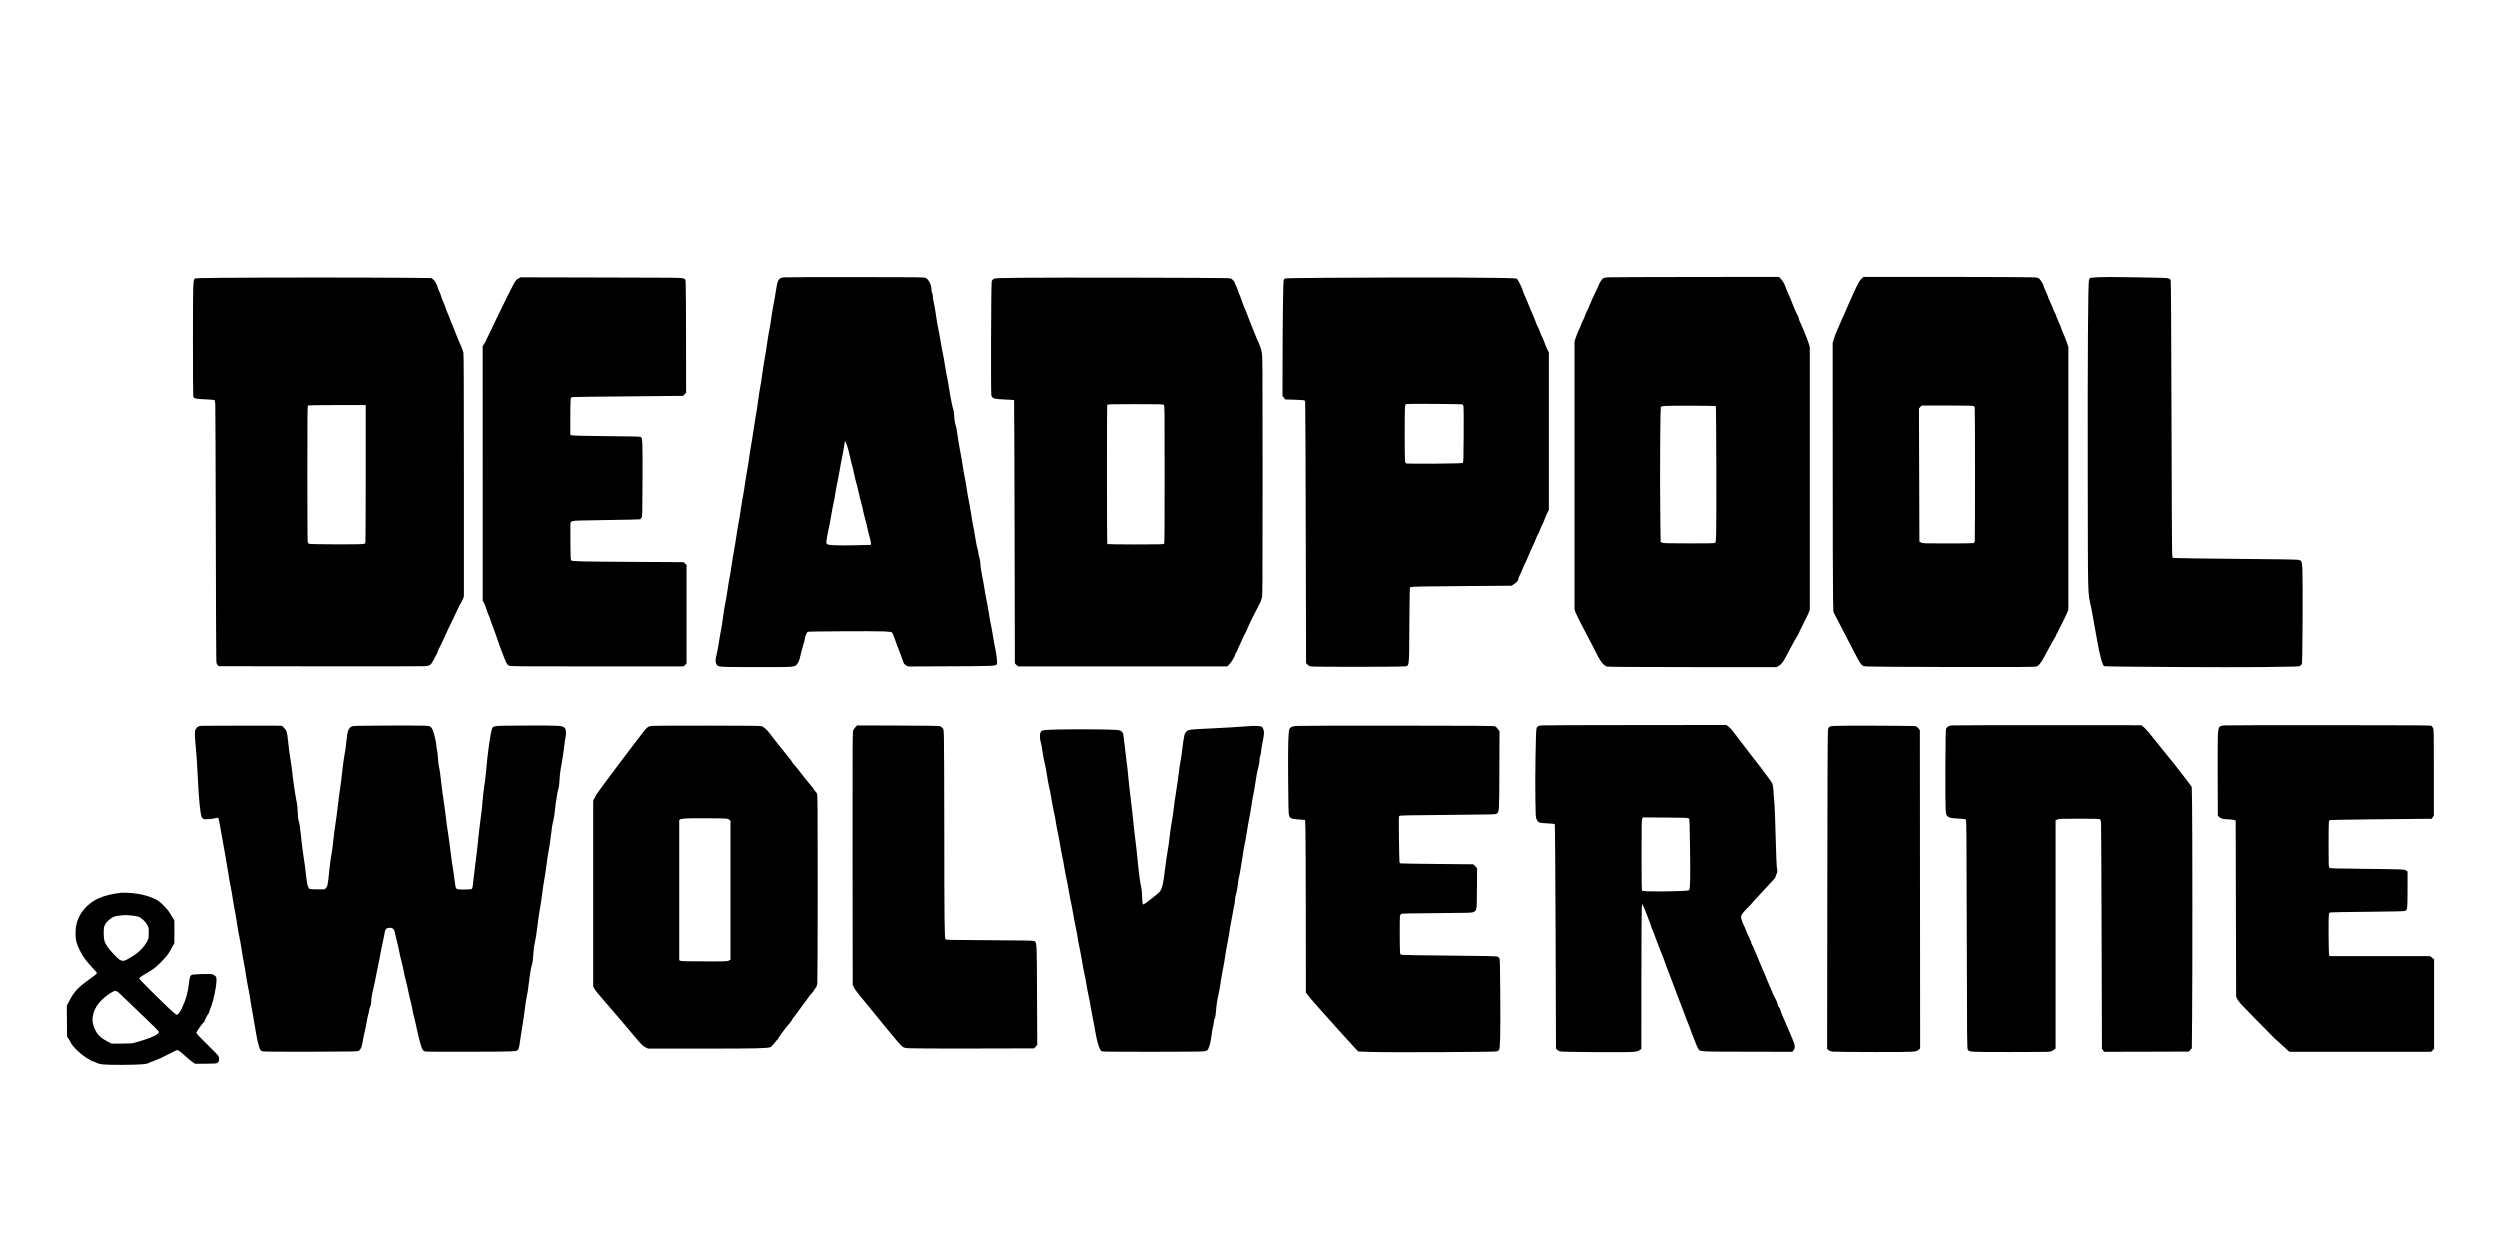
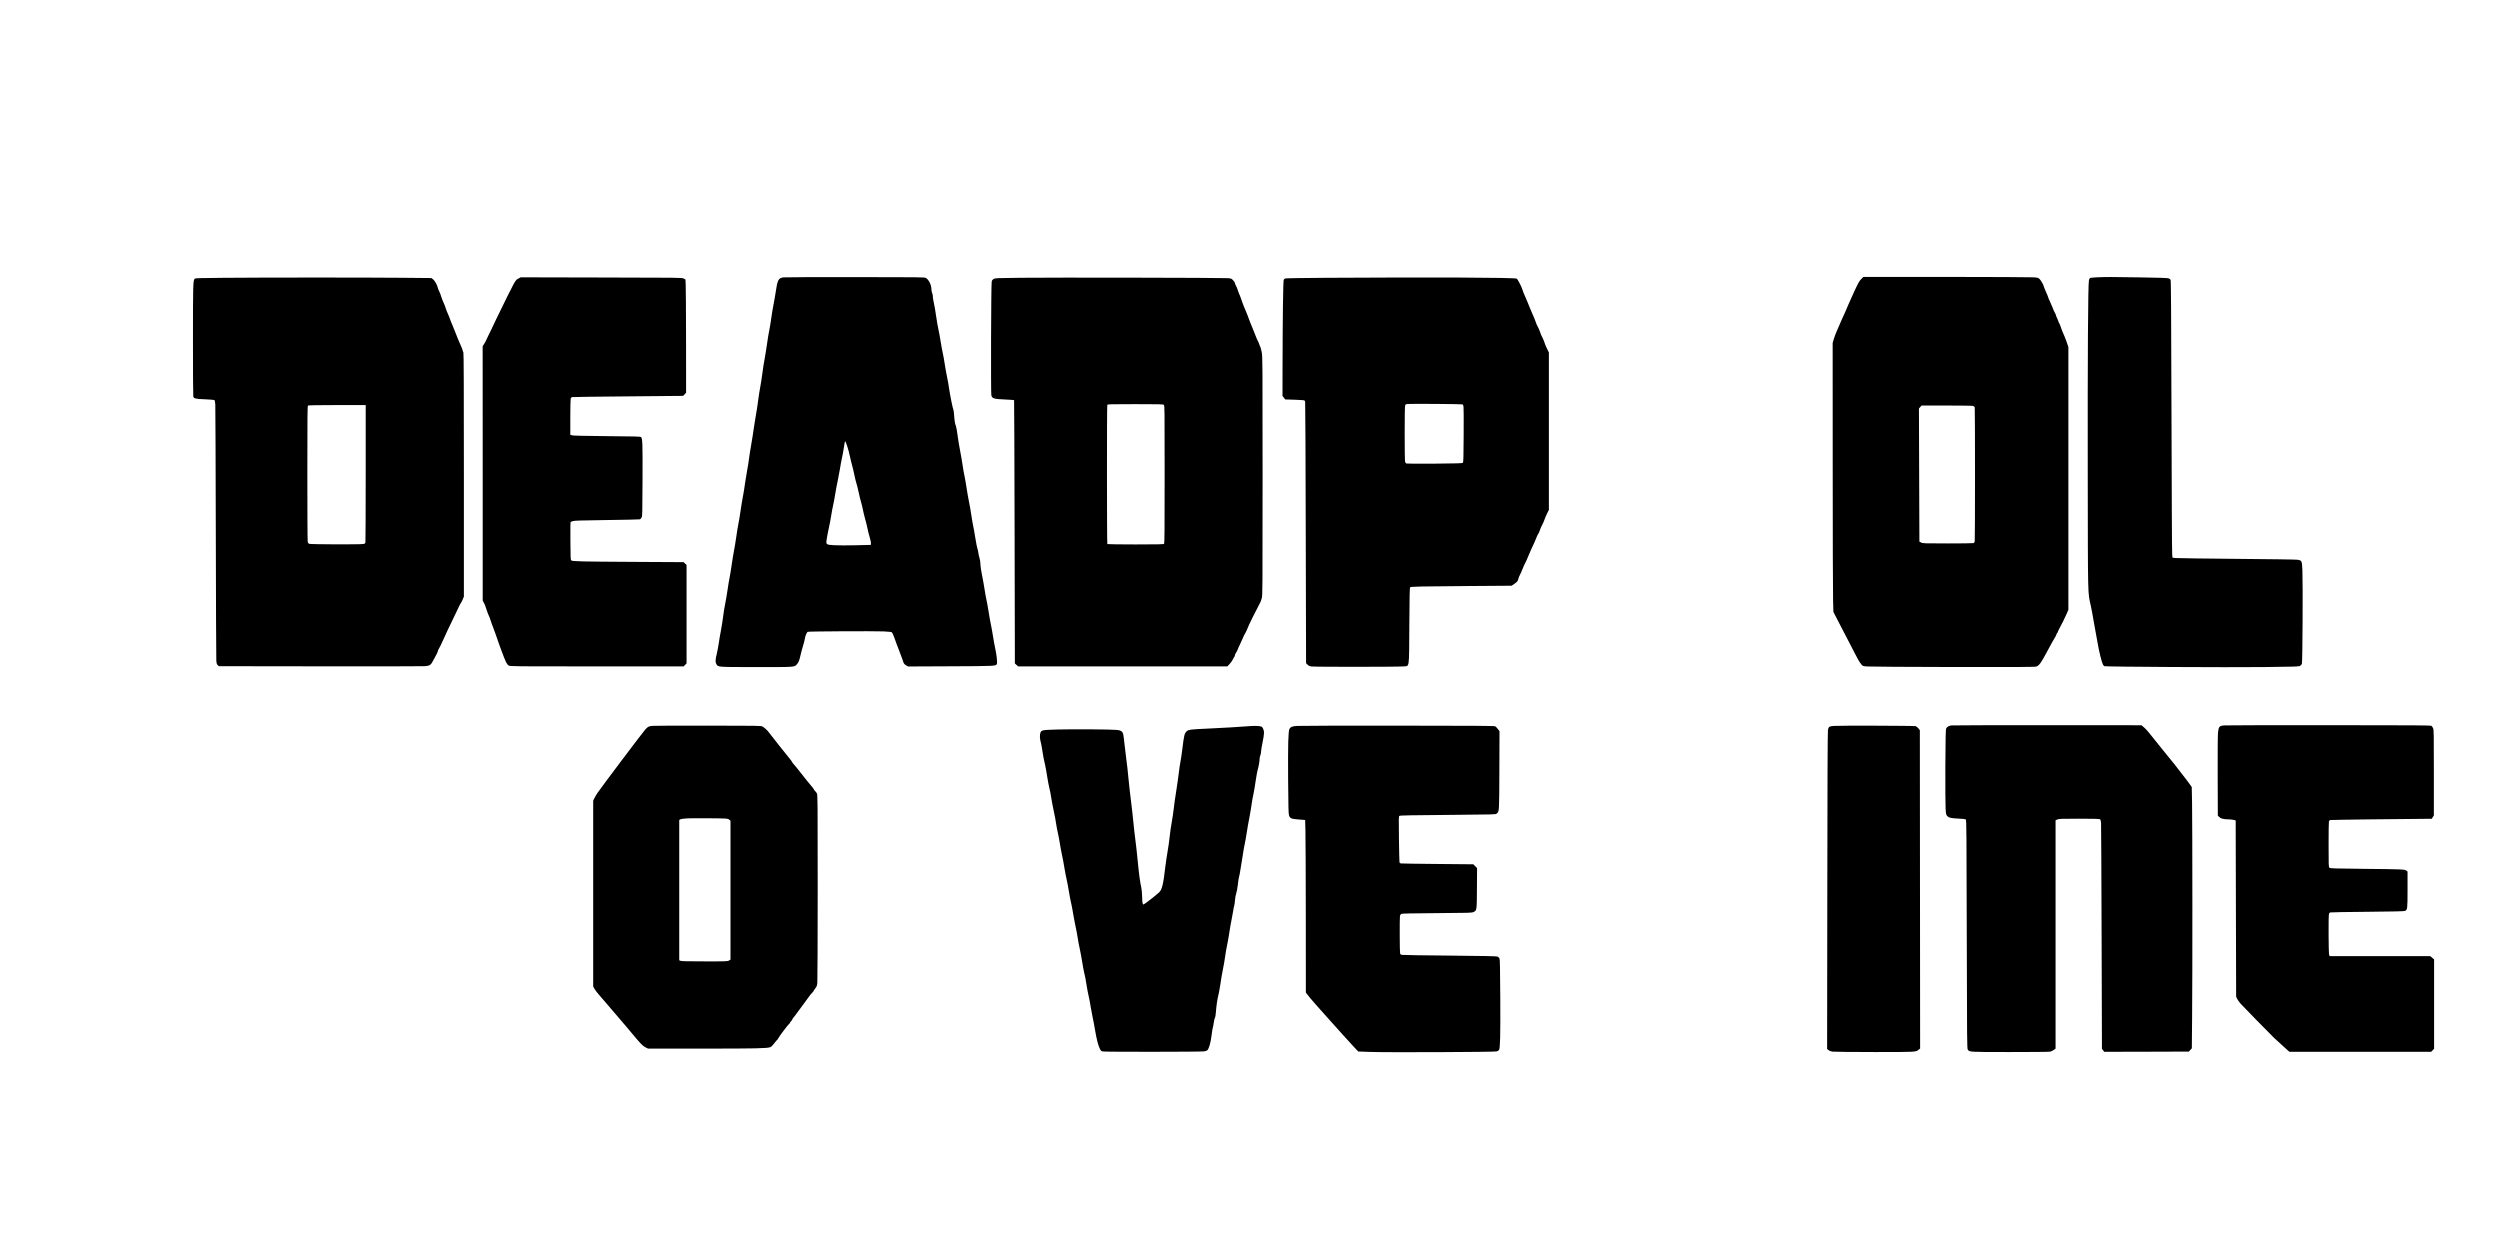
<svg xmlns="http://www.w3.org/2000/svg" version="1.0" width="4096pt" height="2042pt" viewBox="0 0 5462 2723" preserveAspectRatio="xMidYMid meet">
  <g transform="translate(0,2723) scale(0.1,-0.1)" fill="#000000" stroke="none">
    <path d="M17117 21170 c-108 -14 -132 -58 -167 -305 -12 -82 -35 -215 -51 -294 -16 -80 -38 -213 -49 -297 -11 -83 -31 -205 -45 -270 -13 -66 -36 -204 -50 -309 -15 -104 -37 -244 -50 -310 -13 -67 -36 -208 -49 -315 -14 -107 -35 -240 -46 -295 -11 -55 -32 -187 -46 -294 -13 -107 -36 -251 -49 -320 -13 -69 -33 -196 -45 -281 -11 -85 -36 -243 -55 -350 -19 -107 -42 -253 -51 -325 -8 -71 -27 -184 -40 -249 -13 -66 -33 -190 -45 -275 -11 -86 -33 -223 -49 -306 -16 -82 -39 -219 -50 -304 -12 -84 -32 -207 -45 -272 -14 -65 -36 -203 -50 -306 -15 -103 -37 -239 -50 -303 -13 -63 -35 -198 -49 -300 -14 -103 -35 -226 -45 -275 -11 -50 -31 -171 -45 -270 -14 -99 -37 -234 -51 -300 -15 -66 -35 -194 -46 -285 -11 -90 -33 -230 -49 -310 -16 -80 -36 -199 -45 -265 -9 -66 -30 -176 -46 -245 -33 -132 -33 -181 -4 -226 39 -59 17 -58 870 -58 857 -1 829 -3 885 60 39 45 53 79 80 200 12 54 37 146 55 204 18 58 36 127 39 153 7 59 42 143 64 153 22 11 1449 18 1659 9 99 -4 168 -12 178 -19 9 -7 31 -54 50 -106 33 -95 61 -170 140 -375 24 -60 46 -121 50 -135 16 -61 30 -82 71 -106 l43 -25 923 4 c988 4 1000 4 1018 52 12 32 -4 189 -35 330 -14 65 -37 189 -50 275 -13 86 -34 198 -45 250 -12 52 -34 179 -50 281 -16 102 -38 223 -49 270 -11 46 -29 149 -41 229 -12 80 -37 219 -56 310 -19 94 -34 195 -34 235 0 42 -8 96 -20 133 -11 35 -23 89 -26 120 -4 32 -13 73 -21 92 -7 19 -27 118 -43 220 -16 102 -38 226 -49 275 -11 50 -29 158 -41 240 -12 83 -34 211 -50 285 -15 74 -38 203 -50 285 -12 83 -32 200 -45 262 -14 61 -34 176 -45 255 -11 79 -36 220 -54 313 -19 94 -44 247 -56 340 -12 94 -28 184 -36 200 -18 39 -31 116 -39 239 -4 55 -11 107 -16 115 -14 26 -76 337 -94 466 -9 66 -27 170 -40 230 -14 61 -36 187 -51 280 -14 94 -34 208 -45 254 -11 47 -33 166 -49 266 -16 100 -38 219 -49 266 -11 47 -32 166 -46 264 -27 185 -33 219 -59 340 -9 39 -16 90 -16 115 0 25 -7 56 -15 70 -8 14 -14 46 -15 72 0 103 -57 219 -123 256 -30 16 -125 17 -1542 18 -830 1 -1536 -2 -1568 -6z m1397 -3700 c18 -58 44 -154 56 -214 12 -59 32 -143 45 -186 13 -43 35 -137 50 -210 14 -72 35 -156 45 -186 11 -30 33 -120 50 -199 17 -79 41 -180 55 -224 13 -44 31 -117 39 -163 9 -46 31 -138 50 -205 19 -67 42 -160 51 -207 8 -47 29 -129 46 -183 16 -54 29 -114 27 -133 l-3 -35 -330 -8 c-181 -4 -392 -4 -468 1 -186 11 -186 11 -162 153 9 57 30 160 45 229 16 69 38 188 50 265 12 77 32 185 45 240 13 55 33 162 44 238 12 76 35 197 51 270 16 73 38 192 50 265 11 74 31 184 45 245 14 62 32 159 40 217 20 137 24 155 35 144 5 -5 25 -56 44 -114z" />
-     <path d="M35130 21171 c-41 -4 -85 -12 -98 -19 -32 -19 -78 -85 -102 -148 -11 -30 -36 -85 -55 -122 -45 -88 -141 -300 -151 -332 -3 -14 -23 -59 -44 -100 -20 -41 -43 -93 -50 -115 -7 -22 -27 -69 -45 -105 -18 -36 -38 -83 -45 -105 -7 -22 -28 -69 -46 -105 -18 -36 -47 -106 -63 -156 l-31 -92 0 -2931 0 -2931 25 -66 c14 -37 76 -164 139 -283 63 -119 137 -261 165 -316 28 -55 60 -116 71 -135 11 -19 30 -57 43 -85 109 -228 188 -335 262 -357 30 -9 491 -12 1875 -13 l1835 0 47 27 c57 34 93 79 150 188 153 291 222 416 253 463 19 28 35 57 35 64 0 6 41 92 92 190 50 98 104 209 120 247 l28 69 0 2873 0 2874 -31 97 c-17 54 -45 127 -61 163 -16 36 -45 105 -64 155 -19 49 -43 103 -53 120 -11 16 -24 54 -30 84 -6 29 -21 66 -32 82 -19 27 -71 147 -158 369 -21 52 -47 113 -58 135 -11 22 -33 74 -47 115 -28 75 -53 118 -109 178 l-31 32 -1830 -2 c-1007 -1 -1865 -4 -1906 -7z m2357 -2814 c10 -11 17 -2477 8 -2765 -7 -202 -8 -213 -28 -224 -15 -8 -184 -11 -574 -10 -472 1 -556 3 -581 16 l-30 15 -7 523 c-11 800 -3 2414 12 2429 7 7 40 15 75 19 86 10 1114 7 1125 -3z" />
    <path d="M40662 21131 c-41 -42 -65 -86 -152 -273 -57 -123 -114 -250 -127 -283 -13 -33 -39 -94 -57 -135 -19 -41 -57 -125 -85 -187 -28 -61 -51 -114 -51 -118 0 -3 -22 -55 -50 -115 -27 -60 -61 -148 -75 -196 l-25 -86 1 -2677 c0 -1472 4 -2794 8 -2938 l7 -262 45 -88 c24 -48 111 -216 193 -373 82 -157 187 -359 233 -449 47 -91 94 -178 106 -193 65 -85 56 -80 158 -89 51 -5 897 -10 1879 -12 1458 -2 1792 0 1822 11 62 22 108 89 248 354 74 139 144 265 156 280 12 15 25 41 29 57 3 16 13 35 21 42 8 6 14 17 14 23 0 6 7 25 16 41 63 114 151 293 180 362 l34 82 0 2869 0 2870 -40 117 c-23 65 -54 143 -69 174 -16 31 -38 88 -50 126 -11 39 -30 85 -41 103 -11 18 -20 38 -20 45 0 6 -12 35 -25 62 -14 28 -25 56 -25 64 0 8 -11 33 -25 57 -14 23 -37 75 -51 116 -15 40 -42 103 -60 140 -19 37 -34 73 -34 79 0 6 -22 62 -50 124 -27 62 -50 118 -50 125 0 22 -61 127 -91 156 -26 24 -39 28 -126 35 -54 4 -913 8 -1910 9 l-1812 0 -49 -49z m2451 -2770 c13 -5 27 -20 31 -33 8 -30 8 -2885 0 -2926 -4 -20 -14 -34 -28 -38 -11 -4 -265 -7 -563 -7 -521 0 -543 1 -580 20 l-38 20 -5 1454 -5 1454 29 33 30 32 552 0 c314 0 563 -4 577 -9z" />
    <path d="M45808 21171 c-81 -4 -142 -11 -148 -17 -6 -6 -16 -29 -21 -50 -20 -78 -30 -1721 -26 -4204 4 -2807 -1 -2596 68 -2910 17 -74 41 -207 55 -295 14 -88 34 -200 45 -250 11 -49 33 -171 49 -270 29 -175 88 -413 116 -466 7 -15 21 -30 31 -34 34 -13 2704 -28 3488 -19 708 8 763 10 788 27 16 10 33 30 39 45 14 34 23 1766 11 2040 -10 214 -12 217 -109 233 -32 5 -628 14 -1324 19 -696 6 -1296 14 -1335 18 l-70 7 -7 70 c-5 39 -11 1400 -15 3025 -6 2307 -11 2960 -20 2976 -7 12 -27 27 -45 33 -22 8 -232 15 -643 21 -634 10 -699 10 -927 1z" />
    <path d="M4868 21160 c-518 -4 -599 -7 -613 -20 -37 -38 -39 -99 -39 -1340 -1 -663 3 -1218 7 -1233 12 -44 51 -54 257 -61 101 -4 192 -12 201 -16 13 -8 18 -29 23 -97 3 -49 8 -1305 11 -2793 3 -1488 8 -2744 11 -2792 5 -75 9 -89 31 -110 l25 -23 2201 -3 c1211 -2 2244 0 2295 3 115 8 136 23 194 138 22 44 50 97 63 117 12 19 26 51 30 70 4 19 16 47 26 62 11 15 41 75 68 135 88 196 178 388 234 499 30 60 78 161 107 224 28 63 59 124 69 135 9 11 28 47 41 80 l25 60 0 2661 c0 1934 -3 2665 -11 2675 -6 8 -14 29 -17 47 -4 18 -20 61 -36 95 -34 71 -90 207 -131 317 -16 41 -41 104 -57 140 -17 36 -38 90 -48 120 -10 30 -32 87 -50 125 -18 39 -40 97 -50 129 -9 33 -29 85 -45 115 -15 31 -38 90 -50 131 -12 41 -32 93 -44 115 -13 22 -26 56 -30 75 -11 60 -65 157 -104 187 l-37 28 -655 6 c-770 7 -3049 7 -3902 -1z m3122 -4257 c0 -813 -3 -1495 -6 -1515 -6 -34 -10 -37 -47 -43 -74 -13 -1161 -9 -1185 4 -12 6 -25 24 -29 39 -5 15 -8 690 -8 1500 0 1298 2 1474 15 1482 9 6 263 10 638 10 l622 0 0 -1477z" />
    <path d="M11335 21149 c-83 -44 -54 8 -496 -897 -55 -111 -107 -221 -116 -245 -9 -23 -29 -62 -43 -87 -14 -25 -36 -71 -49 -102 -13 -32 -37 -79 -55 -105 l-31 -48 1 -2780 0 -2780 26 -45 c15 -25 39 -85 53 -135 15 -49 38 -110 50 -135 13 -25 33 -79 46 -120 12 -41 36 -106 52 -145 16 -38 44 -115 62 -170 72 -217 185 -519 222 -594 15 -31 40 -62 57 -72 30 -18 94 -19 1927 -19 l1895 0 32 33 32 33 0 1075 0 1075 -32 31 -33 31 -1110 6 c-1157 7 -1313 10 -1343 32 -16 11 -17 46 -20 428 -2 309 0 416 8 416 7 0 26 6 43 14 26 12 158 16 742 24 391 5 718 12 728 16 10 5 25 23 35 40 16 28 17 98 20 829 3 808 0 894 -33 927 -14 13 -109 16 -743 21 -513 5 -738 10 -764 18 l-38 12 0 384 c0 211 4 395 9 408 5 13 17 27 27 31 9 3 559 11 1223 16 l1206 11 33 34 32 35 -1 1137 c-1 626 -4 1183 -8 1238 l-6 100 -40 20 c-39 19 -77 19 -1800 22 l-1760 4 -40 -22z" />
    <path d="M22295 21161 c-529 -6 -551 -7 -585 -26 -24 -15 -37 -31 -43 -55 -14 -58 -21 -2437 -8 -2488 19 -69 54 -80 294 -90 108 -5 199 -11 203 -14 3 -4 8 -1300 11 -2880 l6 -2873 35 -32 36 -33 2285 0 2285 0 49 51 c27 28 60 75 74 105 13 29 29 56 34 59 5 4 9 16 9 29 0 12 11 37 25 56 13 18 30 49 36 69 6 20 30 74 54 121 23 47 51 108 61 135 10 28 31 70 46 94 15 25 28 49 28 53 0 10 115 261 136 298 8 14 48 93 90 175 41 83 79 157 84 165 4 8 16 44 27 80 17 62 18 169 18 2670 0 2477 -1 2610 -18 2700 -10 52 -24 106 -31 120 -8 14 -19 43 -26 65 -7 22 -21 54 -31 70 -10 17 -31 67 -47 110 -16 44 -43 112 -60 150 -37 85 -74 180 -118 302 -18 50 -43 111 -55 135 -12 24 -37 86 -55 138 -50 145 -65 184 -74 195 -4 5 -15 37 -25 70 -9 33 -28 78 -41 101 -13 22 -24 50 -24 60 0 11 -17 38 -39 60 -38 41 -39 41 -131 47 -126 9 -3830 16 -4515 8z m3131 -2775 c19 -14 19 -41 19 -1520 0 -1222 -2 -1507 -13 -1518 -10 -10 -136 -13 -622 -13 -334 0 -612 4 -617 8 -10 10 -11 3015 -1 3040 7 16 46 17 611 17 505 0 606 -2 623 -14z" />
    <path d="M28930 21160 c-459 -3 -843 -9 -853 -14 -10 -4 -23 -18 -30 -30 -13 -24 -24 -819 -26 -1910 l-1 -628 30 -37 29 -38 200 -6 c110 -4 206 -10 214 -13 8 -3 18 -17 22 -32 4 -15 10 -1306 13 -2869 l7 -2843 32 -32 c24 -24 44 -33 85 -39 77 -11 1897 -10 2002 1 146 15 130 -90 137 886 4 662 8 837 18 843 25 16 257 21 1231 27 l985 7 58 39 c64 43 82 66 92 118 4 19 18 54 31 77 13 23 39 82 58 130 18 48 43 104 55 124 12 20 36 74 55 120 42 104 115 269 146 329 12 24 31 69 42 99 10 31 29 72 42 91 14 19 31 58 39 85 8 28 32 82 52 120 21 39 44 92 52 120 8 27 33 85 54 127 l39 78 0 1720 0 1720 -39 78 c-21 42 -46 100 -54 129 -9 28 -24 69 -35 90 -34 64 -60 127 -68 158 -4 17 -24 63 -45 103 -22 41 -39 80 -39 87 0 12 -53 141 -132 320 -16 39 -45 108 -63 155 -18 47 -44 108 -58 135 -14 28 -30 70 -37 95 -19 72 -109 249 -133 262 -43 25 -1882 32 -4207 18z m3022 -2765 c10 -4 19 -23 23 -48 4 -23 5 -306 3 -629 -2 -465 -6 -590 -16 -600 -10 -10 -140 -14 -615 -18 -331 -3 -610 -1 -620 3 -10 5 -22 20 -28 34 -13 35 -13 1201 0 1236 7 17 20 27 38 30 43 8 1196 0 1215 -8z" />
-     <path d="M33674 11381 c-71 -7 -90 -19 -105 -70 -16 -52 -32 -1054 -24 -1536 5 -371 7 -403 25 -441 39 -80 46 -83 228 -92 89 -4 166 -12 171 -17 5 -6 13 -1013 18 -2457 l8 -2448 26 -26 c14 -14 43 -30 65 -35 57 -15 1462 -24 1593 -11 86 9 110 15 142 38 l39 27 1 1481 c1 814 4 1528 8 1586 l6 104 32 -59 c17 -33 47 -106 66 -161 20 -56 49 -133 65 -171 16 -38 33 -85 37 -104 4 -19 18 -55 31 -81 13 -26 40 -96 60 -155 20 -59 44 -124 54 -143 9 -19 27 -66 40 -105 13 -38 33 -90 46 -115 12 -25 30 -70 39 -100 16 -51 81 -225 142 -380 25 -65 78 -205 158 -420 69 -185 114 -301 136 -355 12 -27 38 -97 58 -155 21 -58 45 -119 53 -135 9 -17 29 -69 44 -115 14 -47 37 -105 49 -130 12 -25 34 -81 49 -125 14 -44 40 -104 56 -132 55 -96 -49 -88 1076 -91 l993 -2 25 33 c41 54 36 107 -23 246 -27 64 -61 143 -74 176 -33 79 -90 212 -132 305 -19 41 -44 105 -55 143 -11 37 -25 67 -29 67 -11 0 -41 73 -41 99 0 10 -21 56 -46 102 -26 46 -55 107 -64 135 -10 28 -26 66 -36 85 -9 19 -38 86 -64 149 -26 63 -60 144 -74 180 -15 36 -44 103 -65 150 -21 47 -42 96 -46 110 -8 29 -60 152 -82 195 -8 17 -24 54 -34 83 -10 29 -27 65 -39 79 -11 14 -20 38 -20 54 0 15 -7 34 -15 43 -8 8 -15 20 -15 26 0 6 -15 41 -34 78 -18 37 -39 85 -46 107 -7 22 -27 69 -45 105 -39 79 -66 159 -67 199 -1 38 48 104 151 204 45 43 81 81 81 85 0 4 35 43 78 88 42 44 138 148 212 230 74 82 156 170 181 195 32 32 49 59 57 91 7 26 16 50 22 53 13 8 13 90 0 135 -5 19 -17 309 -25 645 -9 335 -20 662 -26 725 -5 63 -14 176 -19 250 -13 190 -16 201 -70 278 -71 101 -313 421 -353 467 -19 22 -71 90 -116 150 -45 61 -133 175 -195 255 -62 80 -131 171 -155 203 -23 31 -64 75 -92 97 l-51 40 -1991 -2 c-1096 0 -2019 -4 -2053 -7z m3223 -2034 c17 -16 19 -63 27 -640 10 -704 4 -912 -24 -927 -53 -28 -996 -38 -1024 -10 -8 8 -11 226 -11 773 0 628 2 768 14 795 l14 33 493 -3 c458 -3 495 -4 511 -21z" />
    <path d="M42635 11381 c-58 -8 -97 -30 -115 -69 -11 -21 -14 -189 -18 -832 -2 -443 1 -860 6 -928 8 -114 11 -124 36 -151 37 -38 84 -49 251 -56 104 -5 144 -10 155 -21 13 -13 16 -309 20 -2507 5 -2333 6 -2495 22 -2519 35 -54 26 -53 928 -53 459 0 851 3 871 8 20 4 55 21 78 37 l41 30 0 2494 0 2494 37 17 c33 16 79 18 473 18 300 0 443 -4 457 -11 17 -9 22 -24 27 -84 3 -40 8 -1166 12 -2503 l7 -2430 25 -33 25 -32 924 2 925 3 32 36 33 35 6 685 c9 854 7 4226 -1 4684 l-7 340 -55 77 c-30 43 -109 146 -175 229 -66 83 -133 170 -149 193 -16 22 -54 70 -86 106 -31 36 -119 144 -195 240 -287 362 -328 411 -382 457 l-56 48 -2051 1 c-1128 1 -2073 -2 -2101 -5z" />
    <path d="M48593 11381 c-106 -9 -121 -27 -134 -159 -6 -62 -9 -427 -7 -956 l3 -855 29 -30 c34 -35 93 -51 199 -52 40 0 92 -6 117 -12 l45 -12 5 -1925 5 -1925 21 -45 c12 -25 47 -74 78 -110 44 -50 611 -629 729 -745 44 -43 274 -252 305 -278 l34 -27 1547 0 1547 0 32 33 32 33 0 976 0 976 -42 36 -42 36 -1098 0 -1098 0 -13 28 c-13 30 -18 846 -4 893 4 15 15 30 24 34 10 4 376 11 813 14 574 5 803 11 823 19 55 23 57 43 57 471 l0 390 -25 19 c-37 29 -78 31 -917 39 -698 8 -748 9 -765 26 -17 16 -18 50 -18 500 0 265 3 494 7 508 5 18 17 29 35 33 23 5 1548 24 2065 26 l146 0 24 38 23 37 0 935 c0 866 -1 938 -17 971 -10 20 -25 42 -34 50 -14 12 -359 14 -2238 15 -1222 1 -2254 -2 -2293 -5z" />
-     <path d="M4406 11373 c-68 -5 -97 -21 -128 -71 -27 -43 -27 -110 -4 -353 19 -196 33 -395 46 -679 24 -506 55 -819 87 -888 9 -18 25 -38 36 -44 28 -14 197 -4 262 17 66 21 73 12 92 -111 9 -55 24 -139 34 -189 10 -49 30 -162 45 -250 14 -88 41 -241 60 -340 18 -99 43 -244 54 -323 11 -79 32 -194 45 -257 14 -62 36 -190 50 -285 14 -95 37 -227 51 -293 14 -67 34 -187 45 -267 11 -80 31 -194 44 -253 14 -59 36 -187 51 -285 14 -97 36 -226 49 -287 13 -60 35 -189 49 -285 14 -96 36 -224 50 -285 14 -60 34 -177 46 -260 11 -82 34 -215 50 -295 16 -80 38 -210 50 -290 27 -192 87 -457 112 -497 13 -22 32 -36 58 -43 26 -7 373 -10 1057 -8 1000 3 1018 3 1045 23 41 30 65 88 83 205 9 58 29 157 45 220 16 63 36 165 45 225 10 61 23 124 30 140 7 17 15 56 19 87 4 31 16 73 27 94 12 24 19 59 19 94 0 72 14 158 50 305 16 66 41 183 54 260 14 77 36 187 49 245 14 58 33 152 42 210 9 58 32 170 51 250 18 80 38 179 44 220 13 88 28 115 71 124 104 21 145 -13 163 -134 4 -25 20 -92 36 -150 16 -58 38 -157 50 -220 12 -63 34 -162 50 -220 16 -58 38 -157 50 -220 12 -63 34 -162 50 -220 16 -58 35 -136 41 -175 6 -38 31 -148 55 -243 24 -95 44 -183 44 -197 0 -13 18 -93 39 -177 22 -84 49 -202 60 -263 12 -60 41 -182 66 -270 49 -179 62 -199 137 -210 24 -3 468 -5 988 -3 1022 3 996 2 1024 57 16 30 31 105 46 236 6 50 26 178 45 285 19 107 41 263 50 345 9 83 25 195 37 250 29 141 35 179 53 339 20 180 52 361 70 400 8 19 19 98 25 196 11 160 16 197 38 290 16 66 39 222 62 415 11 94 31 230 45 304 14 74 37 227 51 340 14 113 34 249 45 301 11 52 33 199 49 325 16 127 39 275 50 330 11 55 30 177 41 270 26 223 36 286 59 370 10 39 26 142 35 230 8 88 20 176 25 195 5 19 14 75 20 124 6 48 19 114 30 145 12 36 20 100 24 181 6 129 19 225 55 415 11 61 30 187 41 280 11 94 28 210 37 258 19 101 10 164 -30 204 -40 40 -131 45 -843 41 -743 -3 -706 0 -738 -78 -21 -54 -80 -437 -101 -655 -8 -93 -20 -222 -26 -285 -6 -63 -17 -158 -25 -210 -28 -183 -43 -306 -54 -460 -6 -85 -24 -247 -41 -360 -16 -113 -41 -322 -54 -464 -14 -143 -36 -336 -50 -430 -13 -94 -31 -243 -40 -331 -8 -88 -20 -190 -26 -227 -11 -67 -11 -67 -47 -75 -47 -9 -248 -9 -284 0 -15 4 -32 16 -38 26 -5 11 -17 80 -26 153 -8 73 -28 212 -44 308 -16 96 -41 276 -55 400 -15 124 -37 288 -50 365 -14 77 -34 226 -45 330 -12 105 -34 271 -50 370 -16 99 -41 288 -55 420 -14 132 -32 259 -40 283 -8 24 -20 114 -26 200 -5 86 -14 166 -19 177 -5 11 -11 48 -14 83 -15 169 -73 377 -116 420 -28 29 -35 30 -142 37 -62 3 -439 5 -838 3 -652 -3 -728 -5 -755 -20 -74 -41 -96 -98 -115 -303 -13 -139 -21 -198 -55 -390 -13 -77 -31 -216 -40 -310 -8 -93 -29 -253 -45 -355 -16 -102 -38 -271 -49 -377 -11 -105 -34 -276 -50 -380 -17 -103 -37 -262 -46 -353 -8 -91 -25 -219 -36 -285 -36 -208 -38 -226 -59 -435 -26 -265 -35 -306 -70 -342 l-28 -28 -159 0 c-87 0 -162 4 -168 8 -41 30 -60 107 -85 352 -11 107 -34 274 -50 370 -15 96 -38 274 -50 395 -23 239 -31 292 -55 375 -10 33 -18 112 -21 200 -3 80 -11 168 -19 195 -20 80 -74 427 -90 585 -17 164 -30 261 -50 370 -17 91 -40 275 -55 426 -14 154 -30 200 -85 254 l-46 45 -847 1 c-466 0 -873 -1 -906 -3z" />
    <path d="M14245 11371 c-73 -9 -88 -17 -146 -78 -45 -47 -962 -1264 -1048 -1391 -23 -35 -53 -86 -67 -115 l-24 -52 0 -2029 0 -2029 31 -56 c17 -30 68 -95 113 -145 45 -50 128 -147 186 -216 97 -116 191 -226 393 -459 44 -51 99 -117 121 -145 23 -29 85 -103 140 -165 78 -88 111 -118 157 -142 l58 -29 1208 0 c1160 0 1389 5 1461 31 22 7 50 35 88 85 31 41 59 74 63 74 4 0 14 15 23 33 20 42 213 298 238 316 11 7 20 19 20 25 0 7 11 23 25 36 14 13 25 29 25 37 0 7 15 30 33 50 19 21 49 61 67 88 19 28 79 110 135 183 55 73 112 152 128 175 15 23 45 60 67 82 22 23 40 45 40 50 0 6 16 29 34 53 29 37 36 54 43 120 4 42 8 984 8 2092 0 1856 -1 2017 -17 2045 -9 17 -28 41 -42 54 -14 14 -26 30 -26 36 0 7 -27 43 -61 81 -34 38 -128 155 -209 259 -81 105 -160 201 -174 214 -14 14 -26 30 -26 36 0 6 -26 42 -58 81 -73 87 -385 481 -439 554 -46 63 -107 121 -155 147 -31 17 -95 18 -1193 19 -638 1 -1187 -1 -1220 -5z m1608 -2025 c44 -3 65 -10 83 -27 l24 -22 0 -1517 0 -1516 -32 -19 c-32 -19 -53 -20 -533 -19 -360 0 -508 3 -527 12 l-28 12 0 1533 0 1534 28 13 c15 8 78 17 147 20 121 6 731 3 838 -4z" />
-     <path d="M18693 11348 c-17 -18 -39 -49 -49 -68 -18 -34 -19 -120 -17 -2802 l3 -2768 30 -60 c16 -33 88 -128 158 -212 118 -141 280 -339 567 -693 176 -218 287 -346 327 -378 33 -26 48 -31 137 -39 55 -5 687 -8 1421 -6 l1322 3 35 38 35 39 -5 1076 c-4 1185 -3 1163 -62 1191 -25 12 -177 15 -977 19 -829 4 -949 6 -960 20 -22 25 -26 440 -27 2383 -1 1015 -4 1928 -8 2028 -6 178 -7 182 -32 207 -14 15 -37 31 -51 38 -18 8 -281 12 -920 14 l-895 3 -32 -33z" />
    <path d="M27340 11368 c-172 -15 -732 -48 -985 -58 -329 -14 -390 -22 -422 -52 -57 -53 -62 -74 -104 -413 -11 -93 -29 -211 -39 -260 -10 -50 -28 -171 -39 -270 -12 -99 -37 -274 -56 -390 -19 -115 -42 -275 -50 -355 -9 -80 -29 -217 -45 -305 -16 -88 -37 -230 -45 -315 -8 -85 -29 -229 -45 -320 -16 -91 -39 -246 -51 -345 -43 -376 -71 -490 -133 -550 -62 -60 -326 -265 -341 -265 -22 0 -28 31 -32 175 -2 77 -10 165 -18 195 -24 94 -54 317 -80 597 -14 147 -36 349 -50 448 -13 99 -34 279 -45 400 -11 121 -34 321 -50 445 -16 124 -41 344 -55 490 -13 146 -33 327 -45 403 -11 76 -29 226 -40 334 -11 107 -24 212 -30 233 -16 61 -55 86 -142 93 -145 13 -970 18 -1284 9 -347 -10 -357 -12 -382 -68 -17 -35 -15 -140 4 -199 8 -27 24 -106 34 -175 24 -155 32 -197 64 -335 13 -61 34 -173 45 -251 11 -77 32 -185 45 -240 14 -54 35 -158 45 -230 11 -72 36 -202 55 -290 19 -87 42 -208 50 -268 9 -60 27 -157 41 -215 13 -58 33 -165 44 -237 11 -72 32 -183 46 -245 14 -63 37 -183 50 -268 14 -85 36 -202 50 -260 13 -58 36 -178 50 -265 14 -87 34 -194 45 -236 11 -42 31 -148 45 -235 14 -87 39 -217 55 -289 15 -72 36 -180 45 -241 8 -60 29 -169 45 -241 16 -73 41 -205 55 -295 14 -90 32 -186 39 -214 18 -64 40 -180 61 -320 9 -60 28 -155 41 -210 13 -55 33 -161 44 -235 12 -74 32 -182 45 -240 13 -58 36 -177 50 -265 33 -195 67 -330 103 -404 25 -51 31 -57 67 -63 64 -11 2142 -9 2209 2 33 5 66 16 74 24 36 36 72 161 92 321 11 88 24 169 29 180 5 11 14 58 20 104 6 46 17 94 25 106 9 13 17 62 21 121 9 131 31 280 55 376 11 43 32 157 46 255 14 98 38 238 54 313 16 74 36 191 45 260 9 69 29 186 45 260 16 74 38 202 50 285 12 82 34 211 50 285 15 74 31 160 35 190 3 30 12 75 20 100 7 25 16 83 18 131 4 49 14 106 25 135 11 28 27 113 37 199 9 82 20 156 25 165 4 8 11 38 15 65 3 28 13 84 21 125 8 41 27 164 44 272 16 109 36 224 44 255 8 32 27 135 41 228 14 94 41 249 60 345 19 96 41 229 50 295 9 66 27 167 40 225 13 58 35 188 49 290 15 102 35 214 46 250 22 75 40 177 40 235 0 22 7 53 15 69 8 15 15 48 15 73 0 25 16 124 36 221 37 186 39 233 8 297 -8 18 -23 37 -32 40 -33 14 -139 20 -222 13z" />
    <path d="M28335 11370 c-103 -7 -140 -22 -162 -63 -28 -55 -35 -330 -30 -1107 4 -584 8 -753 19 -784 22 -67 47 -77 210 -90 l143 -11 6 -240 c4 -132 7 -980 8 -1885 l1 -1645 43 -56 c51 -69 240 -285 453 -519 88 -96 225 -249 305 -340 81 -91 191 -212 245 -269 l99 -104 245 -9 c359 -14 2734 -4 2782 11 21 7 43 21 49 32 25 47 31 312 27 1134 -4 665 -7 846 -18 867 -7 15 -27 32 -44 39 -23 9 -294 14 -1041 21 -555 4 -1026 12 -1045 16 -25 5 -36 14 -41 32 -9 32 -11 777 -3 819 4 17 16 37 28 44 16 9 211 13 781 17 735 5 761 6 800 25 71 35 70 28 73 519 l3 439 -41 42 -41 42 -782 7 c-430 4 -792 9 -804 12 -12 4 -24 13 -27 22 -3 10 -8 240 -12 513 -6 479 -6 496 12 504 23 11 206 14 1270 23 813 7 832 7 854 27 57 50 54 17 58 945 l3 855 -36 47 c-19 26 -46 53 -58 60 -18 10 -448 13 -2132 14 -1160 1 -2150 -2 -2200 -6z" />
    <path d="M40062 11370 c-97 -9 -111 -18 -125 -87 -7 -32 -12 -1214 -14 -3509 l-4 -3462 31 -25 c20 -17 48 -28 87 -33 32 -5 443 -8 913 -9 919 0 908 -1 970 52 l31 25 -3 3477 -3 3477 -32 41 c-18 22 -45 44 -60 48 -37 10 -1684 15 -1791 5z" />
-     <path d="M2640 7724 c-186 -22 -348 -61 -473 -115 -156 -66 -317 -201 -395 -332 -90 -149 -121 -266 -122 -452 0 -128 21 -209 89 -349 69 -143 143 -244 283 -392 83 -86 100 -109 92 -122 -11 -17 -41 -41 -234 -182 -185 -135 -267 -229 -369 -424 l-52 -98 3 -338 3 -338 32 -45 c17 -25 40 -65 51 -90 41 -92 255 -287 392 -358 28 -14 56 -31 62 -37 7 -7 20 -12 30 -12 10 0 40 -11 66 -25 82 -42 166 -50 552 -50 397 1 566 13 611 46 15 10 42 22 61 25 18 4 40 12 48 18 8 7 35 17 60 23 25 7 126 54 225 107 100 52 193 98 208 101 31 8 59 -12 196 -137 47 -43 111 -96 143 -118 l59 -40 227 0 c161 0 234 4 252 13 39 20 54 56 45 113 -7 48 -11 53 -251 289 -170 166 -245 247 -244 261 0 20 130 205 164 233 9 7 16 19 16 26 0 15 56 122 81 154 11 13 19 30 19 38 0 7 20 64 44 126 53 133 116 441 116 564 0 71 -2 77 -31 104 -17 15 -45 31 -63 34 -62 12 -419 1 -448 -14 -34 -17 -44 -48 -58 -176 -21 -201 -68 -369 -155 -550 -48 -100 -84 -145 -115 -145 -14 0 -81 57 -188 159 -309 296 -632 619 -632 634 0 15 70 63 190 132 136 77 205 135 356 296 71 77 102 120 157 221 l67 125 0 244 0 244 -67 115 c-55 93 -87 135 -169 216 -89 89 -113 106 -200 148 -104 51 -216 83 -374 110 -97 16 -298 27 -360 20z m210 -494 c63 -5 138 -16 166 -25 67 -20 160 -104 202 -183 31 -57 32 -65 32 -173 0 -131 -8 -155 -90 -272 -61 -89 -181 -196 -280 -249 -25 -14 -68 -39 -96 -57 -62 -39 -117 -43 -167 -12 -49 30 -208 198 -267 283 -28 40 -58 97 -67 127 -21 71 -24 257 -4 324 16 57 72 122 143 170 68 44 109 57 216 66 48 5 89 9 92 9 3 1 57 -3 120 -8z m-274 -1672 c16 -12 115 -105 219 -207 105 -103 295 -285 422 -405 127 -121 237 -230 244 -243 23 -42 1 -64 -122 -120 -99 -45 -236 -91 -414 -139 -34 -10 -116 -14 -270 -14 l-221 0 -99 53 c-161 85 -234 169 -290 332 -62 178 3 393 170 561 96 97 254 204 301 204 17 0 44 -10 60 -22z" />
  </g>
</svg>